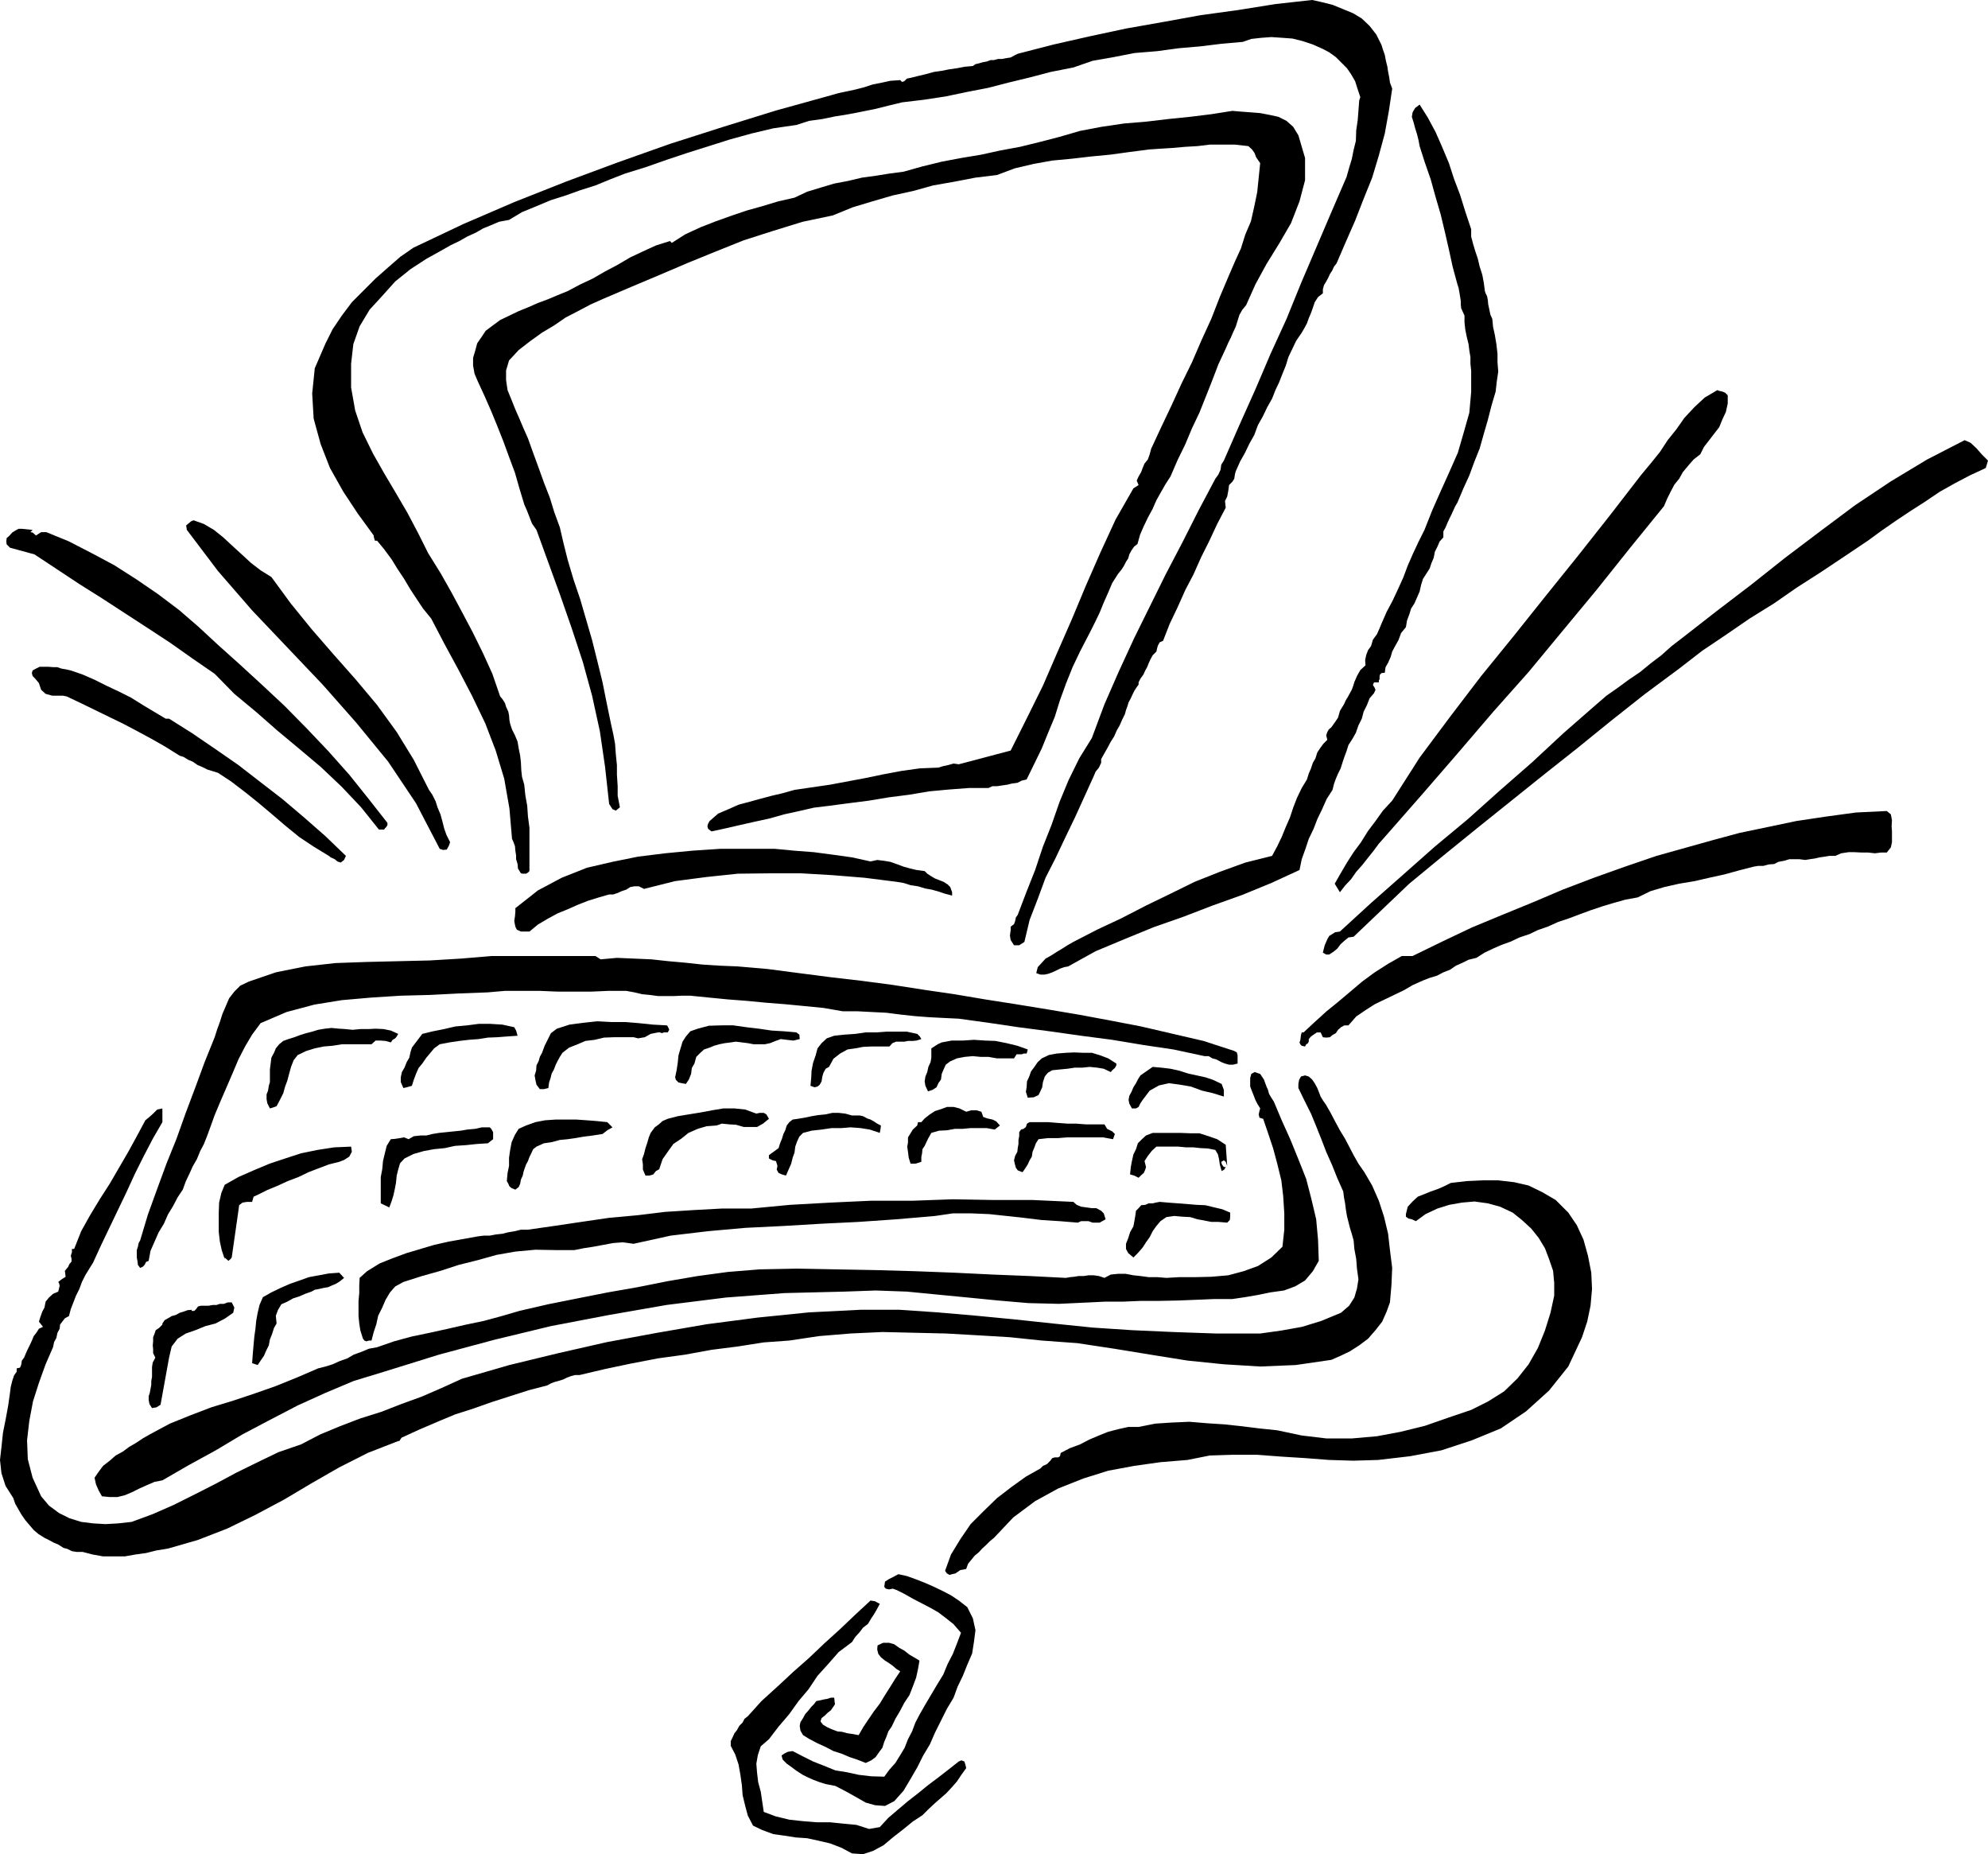
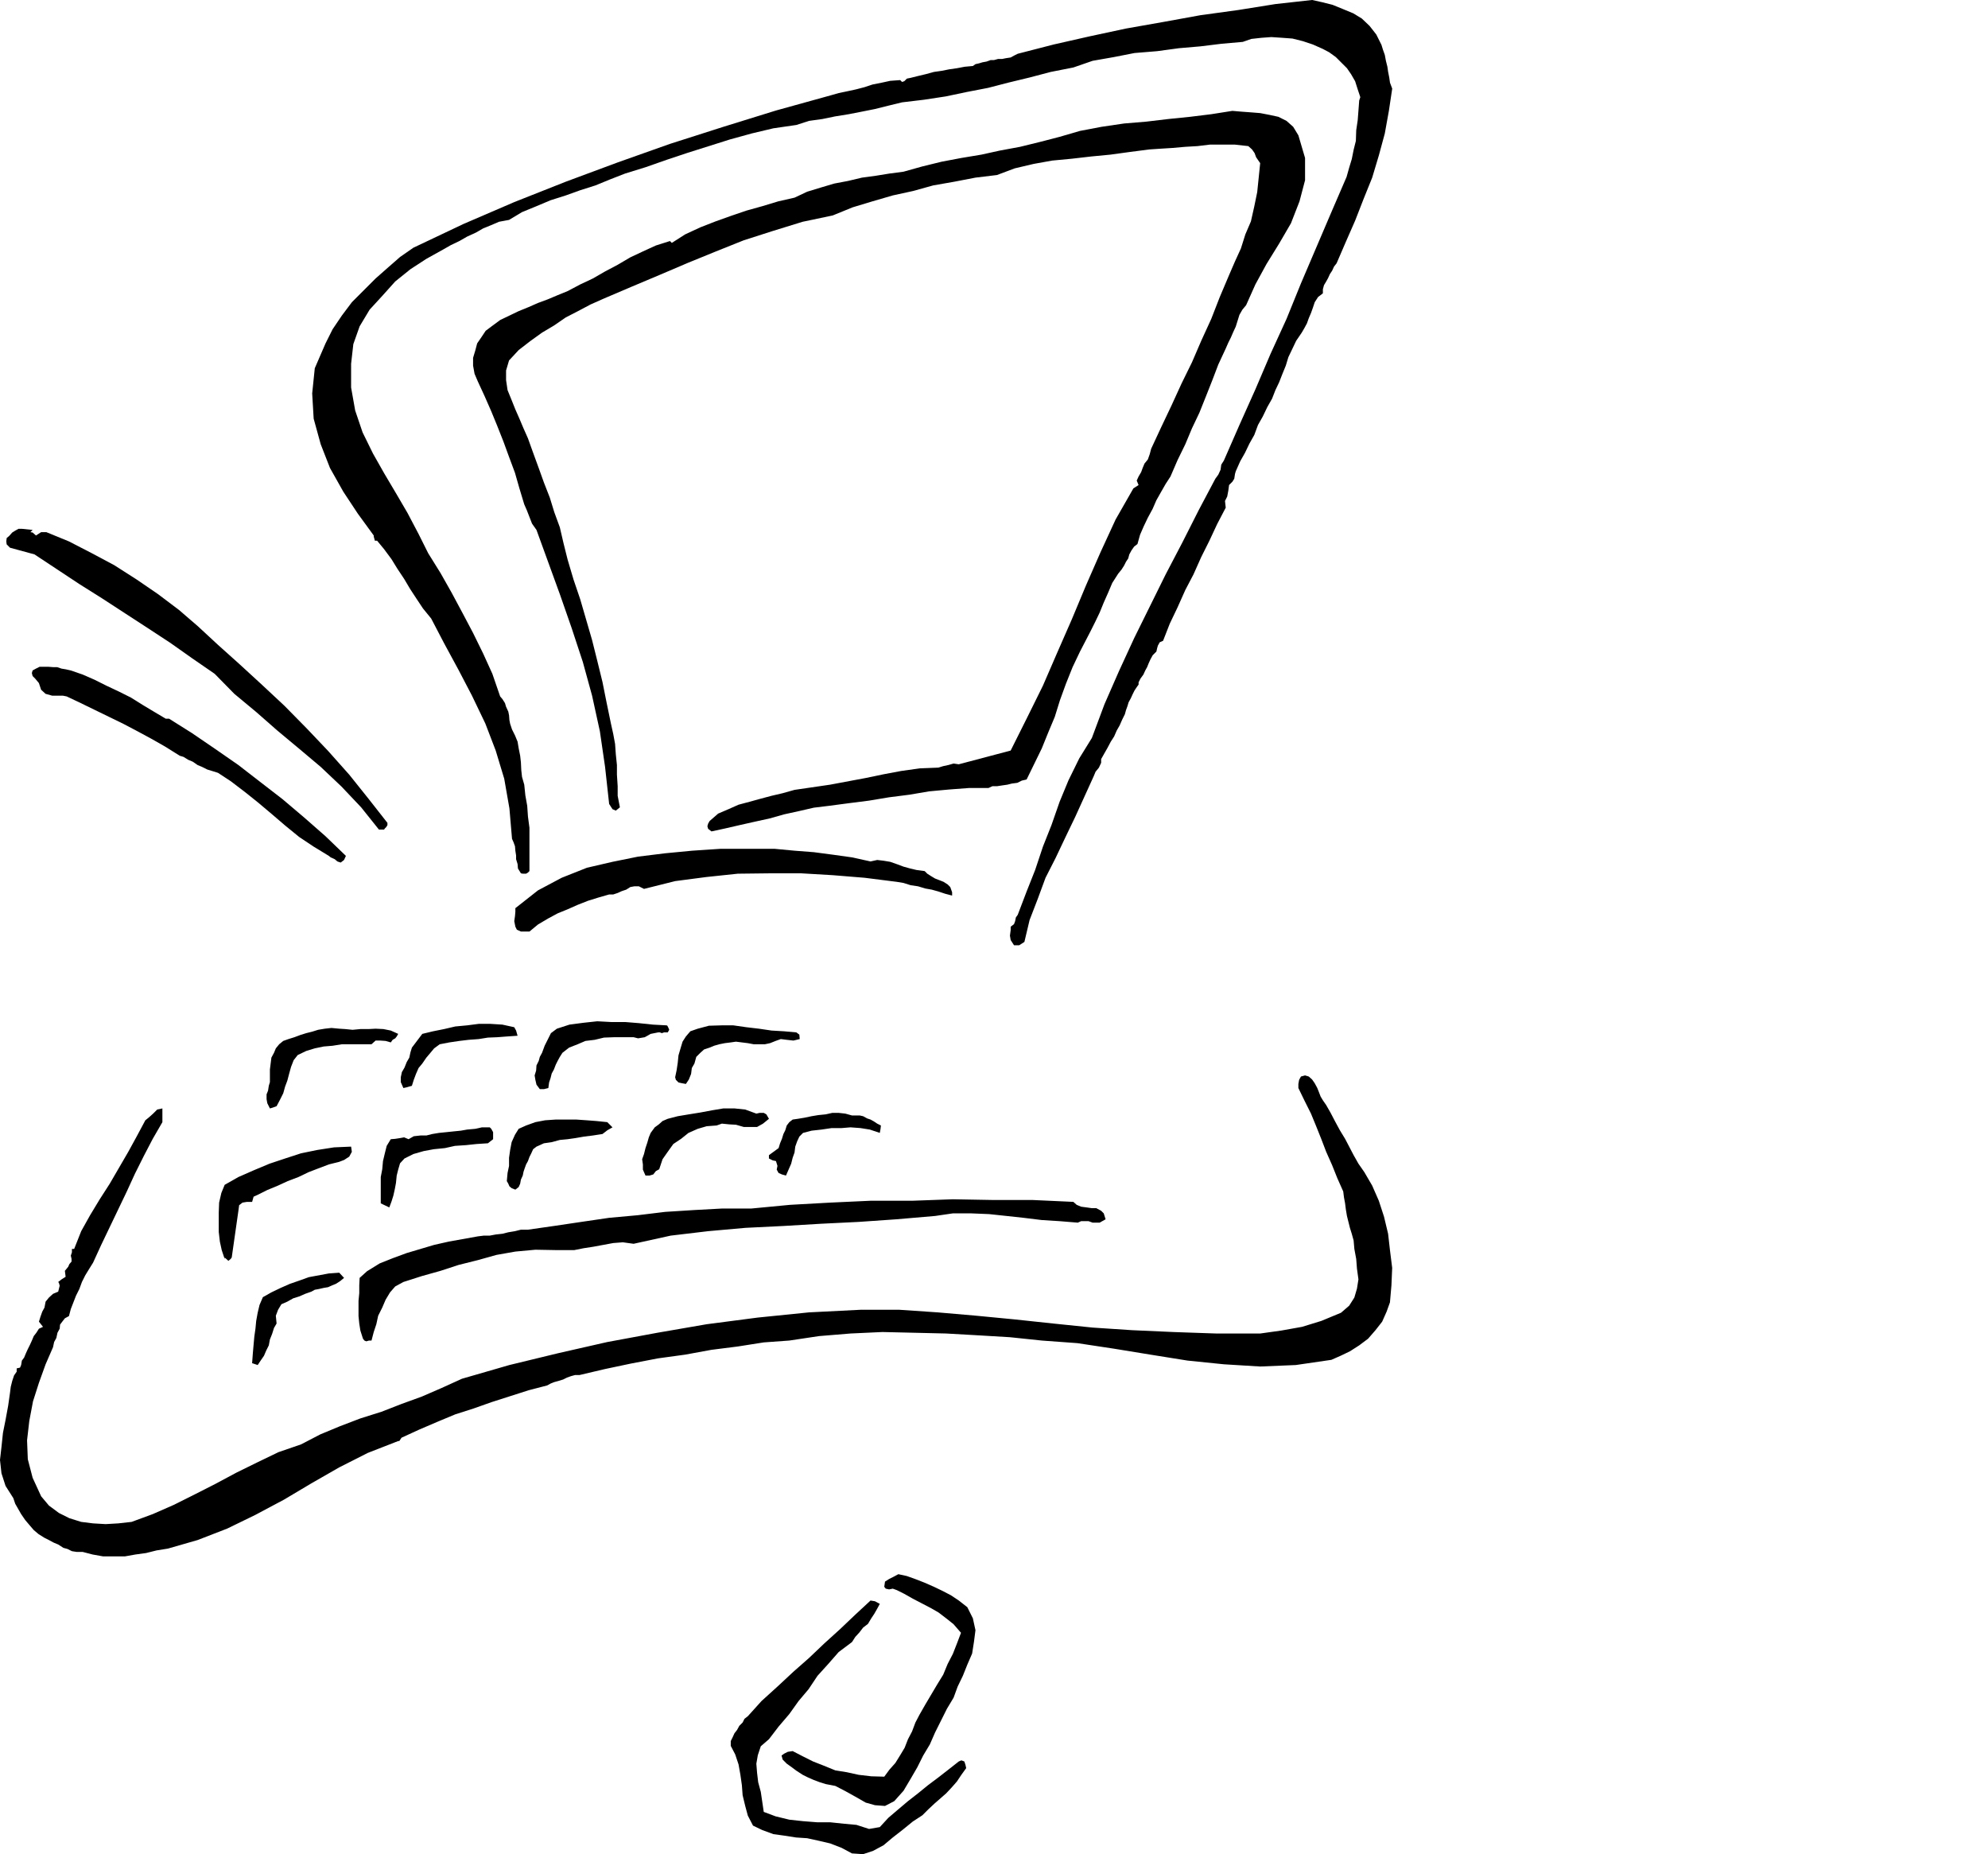
<svg xmlns="http://www.w3.org/2000/svg" height="480" viewBox="0 0 386.064 360" width="514.752">
  <path style="fill:#000" d="m107.846 506.625.648-.144.216-.504.144-.864.432-.576.36-.864.36-.792.432-.864.36-.792.36-.864.504-.648.504-.792.792-.36-.792-1.008.288-.936.36-1.008.432-.792.216-1.152.648-.792.792-.72 1.008-.432.144-.576.144-.576-.144-.504-.144-.216.648-.504.792-.504-.144-1.152.648-.792.216-.504.432-.504v-.504l-.144-.648.216-.648v-.648h.432l1.368-3.456 1.728-3.096 1.872-3.096 1.944-3.024 1.8-3.096 1.8-3.096 1.656-3.024 1.656-3.096.792-.648.72-.648.792-.792 1.008-.216v2.664l-1.872 3.24-1.728 3.312-1.728 3.456-1.584 3.456-1.656 3.456-1.656 3.456-1.656 3.456-1.584 3.456-.72 1.152-.792 1.296-.648 1.296-.504 1.368-.648 1.296-.504 1.296-.504 1.296-.36 1.368-.792.432-.504.648-.432.576-.072.792-.432.792-.216 1.008-.432.792-.216 1.008-1.44 3.312-1.296 3.6-1.152 3.6-.72 3.816-.432 3.744.144 3.672.936 3.6 1.656 3.6 1.512 1.8 1.944 1.44 2.016 1.008 2.304.72 2.304.288 2.448.144 2.448-.144 2.592-.288 4.104-1.512 4.104-1.8 4.032-2.016 4.104-2.088 4.032-2.16 4.104-2.016 4.032-1.944 4.392-1.512 3.744-1.944 3.816-1.584 3.96-1.512 4.104-1.296 3.888-1.512 3.96-1.44 3.816-1.656 3.96-1.8 9.216-2.664 9.504-2.304 9.504-2.16 9.72-1.8 9.576-1.656 9.936-1.296 9.936-1.008 10.008-.504h7.56l7.416.504 7.488.648 7.488.72 7.416.792 7.704.792 7.632.504 8.064.36 4.104.144 4.248.144h8.496l4.104-.576 4.032-.72 3.744-1.152 3.816-1.584 1.584-1.368 1.008-1.584.504-1.728.288-1.8-.288-2.088-.144-1.872-.36-1.944-.144-1.656-.36-1.296-.36-1.152-.288-1.152-.288-1.152-.216-1.296-.144-1.152-.216-1.152-.144-1.152-1.152-2.592-1.008-2.52-1.152-2.592-.936-2.448-1.008-2.52-1.008-2.448-1.296-2.592-1.152-2.376v-.792l.144-.792.36-.648.792-.216.72.216.648.576.504.72.504.936.288.72.36.936.432.72.648.936.864 1.512.864 1.656.936 1.728 1.008 1.656.792 1.512.864 1.656.936 1.656 1.152 1.656 1.512 2.592 1.296 2.952 1.008 3.096.792 3.312.36 3.168.432 3.456-.144 3.384-.288 3.312-.648 1.8-.864 1.944-1.296 1.656-1.44 1.656-1.728 1.296-1.8 1.152-1.8.864-1.8.792-6.912 1.008-6.912.288-7.056-.432-7.056-.72-7.2-1.152-7.056-1.152-7.128-1.08-6.912-.504-6.192-.648-6.048-.36-6.336-.36-6.12-.144-6.264-.144-6.192.288-6.12.504-5.76.864-4.968.36-5.04.792-5.112.648-5.112.936-5.256.72-5.256 1.008-5.112 1.08-4.896 1.152h-.864l-.792.216-.792.288-.72.36-.936.288-.792.216-.72.288-.648.36-3.6.936-3.6 1.152-3.6 1.152-3.456 1.224-3.6 1.152-3.456 1.44-3.528 1.512-3.456 1.584-.432.648h-.216l-5.904 2.304-5.544 2.808-5.4 3.096-5.328 3.168-5.544 2.952-5.472 2.664-5.76 2.232-5.76 1.656-2.232.36-2.016.504-2.088.288-2.016.36h-4.248l-2.016-.36-1.944-.504h-1.152l-.936-.144-.864-.432-.792-.216-1.008-.648-.864-.36-.936-.504-.864-.432-1.152-.72-.936-.792-.864-1.008-.792-.936-.792-1.152-.576-1.008-.576-1.008-.36-1.08-1.512-2.376-.792-2.448-.288-2.592.288-2.52.288-2.736.504-2.52.504-2.736.36-2.52.144-1.152.288-1.152.36-1.08.504-.72zm1.008-163.008 2.088.216-.432.432.432.072.648.576 1.008-.648h1.008l4.392 1.8 4.464 2.304 4.32 2.304 4.392 2.808 4.104 2.808 4.104 3.096 3.672 3.168 3.888 3.6 4.176 3.744 4.392 4.032 4.392 4.104 4.32 4.392 4.104 4.32 4.104 4.608 3.744 4.68 3.672 4.68v.432l-.216.36-.288.288-.144.216h-1.008l-3.456-4.32-3.816-4.032-4.032-3.816-4.104-3.456-4.32-3.6-4.104-3.6-4.248-3.528-3.816-3.888-4.392-3.024-4.176-2.952-4.392-2.88-4.32-2.808-4.536-2.952-4.464-2.808-4.464-2.952-4.248-2.808-4.752-1.296-.648-.648-.072-.576.072-.648.504-.432.576-.648.576-.36.648-.36zm9.504 27.503 2.304.793 2.304 1.008 2.304 1.152 2.448 1.152 2.304 1.152 2.304 1.44 2.16 1.296 2.304 1.368h.648l4.464 2.808 4.536 3.096 4.464 3.096 4.464 3.456 4.104 3.168 4.248 3.6 4.104 3.6 3.96 3.816-.36.792-.648.504-.648-.216-.504-.432-.792-.36-.36-.288-2.952-1.8-2.808-1.872-2.736-2.232-2.52-2.16-2.736-2.304-2.52-2.016-2.736-2.088-2.52-1.656-1.152-.36-.936-.288-1.008-.504-.864-.36-.936-.648-.864-.36-.936-.576-.72-.216-2.88-1.8-2.664-1.512-2.664-1.44-2.736-1.44-2.808-1.368-2.664-1.296-2.808-1.368-2.736-1.296-.72-.144h-2.088l-1.296-.36-.864-.792-.432-1.296-.72-.864-.504-.504-.144-.576.144-.504.648-.36.72-.36h1.656l.936.072h.792l.864.288.864.144z" transform="translate(-104.606 -240.945)" />
-   <path style="fill:#000" d="m133.694 519.44 3.888-2.087 4.104-1.656 3.96-1.512 4.248-1.296 4.104-1.368 4.104-1.44 4.104-1.656 4.176-1.8 1.44-.36 1.368-.432 1.44-.648 1.44-.504 1.224-.72 1.584-.576 1.368-.576 1.584-.288 3.312-1.152 3.456-.936 3.456-.72 3.6-.792 3.456-.792 3.456-.72 3.456-.936 3.456-1.008 5.616-1.296 5.76-1.152 5.832-1.152 5.76-1.008 5.76-1.152 5.904-1.008 5.832-.792 6.192-.504 7.272-.144 7.56.144 7.704.144 7.704.216 7.56.288 7.416.36 7.2.288 7.056.36.792-.144.792-.072.864-.144h1.008l.936-.144h1.008l1.008.144 1.08.36 1.224-.648 1.44-.144h1.44l1.512.288 1.368.144 1.584.216h1.656l1.8.144 2.52-.144h3.096l3.096-.072 3.312-.288 2.952-.792 2.808-1.008 2.592-1.656 2.16-2.088.36-3.312v-3.168l-.216-3.384-.36-3.024-.792-3.24-.792-2.952-1.008-3.024-.936-2.736-.72-.216-.144-.648.144-.648.144-.504-.576-.936-.36-.72-.36-.936-.288-.72-.36-.936v-1.656l.216-.792.648-.36 1.08.36.72 1.08.504 1.368.288.648.216.792.432.72.504.792 1.512 3.6 1.656 3.672 1.584 3.888 1.512 3.816 1.008 3.888.936 3.96.36 3.96.144 4.104-1.152 2.016-1.512 1.8-1.944 1.152-2.16.792-2.592.36-2.448.504-2.52.432-2.448.36h-3.456l-3.456.144-3.6.144-3.6.072h-3.6l-3.456.144h-3.456l-2.952.144-6.12.288-5.904-.144-5.904-.504-5.832-.576-5.976-.576-5.904-.576-6.048-.216-6.048.216-11.664.288-11.376.864-11.52 1.44-11.16 1.944-11.304 2.16-11.016 2.664-10.728 2.88-10.656 3.312-5.904 1.8-5.472 2.304-5.4 2.448-5.4 2.808-5.328 2.808-5.184 3.096-5.256 2.88-5.112 2.952-1.512.288-1.512.648-1.44.648-1.44.72-1.368.576-1.44.36h-1.512l-1.512-.144-.648-1.152-.504-1.152-.288-1.296.792-1.152.864-1.152 1.296-1.008 1.152-1.008 1.44-.792 1.152-.864 1.368-.792 1.296-.864zm12.6-77.111.504-1.584.504-1.368.504-1.584.648-1.512.648-1.512 1.008-1.296 1.152-1.152 1.656-.792 5.256-1.8 5.76-1.152 5.832-.648 6.12-.216 6.048-.144 6.12-.144 6.048-.36 5.976-.504h20.16l1.008.648 3.168-.288 3.384.144 3.312.144 3.312.36 3.24.288 3.312.36 3.312.216 3.456.144 5.904.504 6.048.792 6.12.792 6.192.72 5.976.792 6.048.936 5.904.864 5.976 1.008 5.976.936 6.192 1.008 5.976 1.008 6.192 1.152 5.976 1.152 6.192 1.44 5.904 1.368 5.976 1.944.504.288.144.576v1.584l-.864.216h-.792l-.792-.216-.72-.288-.936-.504-.792-.216-.72-.432h-.792l-6.048-1.296-5.832-.864-6.048-1.008-6.048-.792-6.12-.864-6.048-.792-5.832-.864-5.76-.792-2.952-.144-2.808-.144-2.808-.216-2.664-.288-2.808-.36-2.88-.144-2.808-.144h-2.808l-3.744-.648-3.672-.36-3.744-.36-3.672-.288-3.744-.36-3.744-.288-3.672-.36-3.6-.36h-1.656l-1.584.072h-3.024l-1.584-.216-1.512-.144-1.512-.36-1.584-.288h-3.456l-3.312.144h-6.552l-3.456-.144h-6.768l-3.312.288-5.688.216-5.616.288-5.616.144-5.688.36-5.76.504-5.328.864-5.4 1.44-5.04 2.16-1.656 2.232-1.368 2.304-1.296 2.52-1.152 2.736-1.152 2.664-1.152 2.664-1.152 2.736-1.008 2.808-.504 1.368-.576 1.44-.72 1.368-.648 1.584-.792 1.368-.648 1.44-.72 1.512-.576 1.584-1.008 1.512-.864 1.656-1.008 1.656-.792 1.8-1.008 1.656-.792 1.8-.792 1.8-.36 1.944-.504.216-.288.576-.36.36-.504.216-.432-.576-.072-.648-.144-.792v-1.44l.216-.648.144-.72.288-.504 1.512-5.04 1.8-4.968 1.8-4.896 1.944-4.824 1.8-5.04 1.872-4.968 1.8-4.896zm-11.52 62.208-.432-.864v-.792l-.072-.72.072-.792v-.792l.288-.72.216-.648.648-.432.648-.648v-.216l.432-.648.648-.36.72-.432.792-.216.792-.432.72-.216.792-.288.792-.072v.216h.504l.36-.36.36-.504.576-.144h1.512l.792-.144h.72l.648-.216h.792l.72-.288h.792l.504 1.008-.216 1.008-1.656 1.152-1.8.936-1.944.504-1.944.792-1.872.648-1.584 1.008-1.152 1.512-.504 2.16-1.656 9.144-.792.504-.864.144-.504-.792-.144-.792v-.72l.216-.648.144-.792.144-.792v-.72l.144-.792v-1.944l.144-.864zm7.416-162.577 2.016.72 1.944 1.153 1.8 1.44 1.944 1.8 1.656 1.512 1.8 1.656 1.872 1.44 2.088 1.296 3.744 5.112 4.032 4.968 4.248 4.896 4.392 4.968 4.104 4.896 3.816 5.256 3.312 5.4 2.952 5.832.648.936.648 1.296.36 1.152.576 1.368.36 1.296.36 1.44.432 1.224.72 1.44-.216.648-.432.792-.72.072-.648-.216-4.608-8.856-5.4-8.064-6.192-7.56-6.48-7.344-6.912-7.272-6.84-7.2-6.624-7.632-6.048-7.992-.144-.864.432-.36.504-.432z" transform="translate(-104.606 -240.945)" />
  <path style="fill:#000" d="m148.238 470.985 2.664-1.512 2.952-1.296 3.096-1.296 3.024-1.008 3.096-1.008 3.168-.648 3.24-.504 3.312-.144.144 1.008-.504.936-1.008.648-.936.36-2.016.504-2.088.792-1.872.72-1.944.936-2.088.792-1.872.864-2.088.864-1.872.936-.792.36-.288 1.008h-1.008l-.864.144-.648.504-.144 1.08-1.296 9.072-.216.288-.432.36-.72-.648v.288l-.576-1.728-.36-1.656-.216-1.872v-3.744l.072-1.944.432-1.872zm7.416 21.815 1.656-.935 1.8-.864 1.8-.792 1.872-.648 1.8-.648 1.944-.36 1.944-.36 2.016-.144.936 1.008-.792.648-.792.504-.72.288-.792.36-.864.144-.936.216-.792.144-.648.36-1.224.432-1.152.504-1.152.36-1.152.648-1.152.504-.648 1.08-.432 1.152.144 1.512-.504.864-.36 1.152-.432 1.08-.216 1.152-.504 1.008-.432 1.008-.648.936-.576.864-1.08-.36.144-1.944.144-1.656.144-1.584.216-1.512.144-1.512.288-1.584.36-1.512zm4.968-50.111 1.152-.36 1.152-.432 1.152-.36 1.152-.288 1.152-.36 1.296-.216 1.296-.144 1.512.144 1.152.072 1.44.144 1.512-.144h1.584l1.368-.072 1.512.072 1.44.288 1.44.648-.288.504-.288.36-.504.288-.36.504-1.008-.288-1.008-.072h-.936l-.792.72h-5.76l-1.8.288-1.728.144-1.728.36-1.656.504-1.656.792-.792 1.008-.504 1.296-.36 1.296-.36 1.368-.432 1.152-.36 1.296-.648 1.296-.648 1.224-.792.288-.504.144-.504-1.008-.144-.792v-.936l.288-.72.144-.936.216-.72v-2.448l.144-1.152.144-1.152.504-.936.36-.864.648-.792.792-.648zm24.264-153.649 9.72-4.607 9.864-4.248 10.008-3.96 10.08-3.744 10.152-3.6 10.368-3.312 10.224-3.168 10.656-2.952 1.512-.432 1.728-.36 1.656-.36 1.656-.432 1.512-.504 1.8-.36 1.656-.36 1.944-.144.36.36.432-.144.504-.504.72-.144 1.44-.36 1.512-.36 1.584-.432 1.512-.216 1.44-.288 1.512-.216 1.512-.288 1.584-.144.504-.36.648-.144.72-.216.792-.144.792-.288h.648l.792-.216h.792l.72-.144.936-.144.648-.36.72-.36 6.984-1.8 6.984-1.584 7.056-1.512 7.344-1.296 7.128-1.296 7.344-1.008 7.2-1.152 7.128-.792 1.944.432 2.016.504 1.944.792 2.088.864 1.656 1.008 1.512 1.44 1.296 1.656 1.008 2.016.288.936.36 1.008.216 1.152.288 1.152.144 1.008.216 1.08.144 1.008.432 1.152-.648 4.32-.792 4.392-1.152 4.248-1.296 4.32-1.656 4.104-1.656 4.248-1.8 4.104-1.8 4.176-.504.648-.36.792-.432.648-.36.792-.36.648-.432.72-.216.792v.792l-.936.72-.648 1.008-.36 1.08-.36 1.008-.432 1.008-.36 1.008-.504.936-.504.864-1.08 1.584-.72 1.512-.792 1.656-.504 1.656-.648 1.584-.648 1.656-.72 1.512-.648 1.656-.936 1.656-.864 1.8-.936 1.656-.72 1.944-.936 1.656-.864 1.8-.936 1.656-.864 1.944-.144.504-.144.936-.36.576-.648.648-.144 1.08-.216 1.152-.432.864.144 1.296-1.656 3.168-1.512 3.24-1.584 3.168-1.512 3.384-1.584 3.024-1.512 3.384-1.512 3.168-1.296 3.312-.648.288-.36.648-.144.504-.144.648-.72.72-.432.792-.36.792-.288.72-.36.648-.36.792-.576.792-.36.72v.432l-.36.504-.432.648-.36.72-.36.792-.432.792-.216.72-.288.792-.216.792-.504 1.008-.504 1.152-.576 1.008-.504 1.152-.648 1.008-.648 1.224-.576 1.008-.648 1.152v.72l-.432.936-.648.792-.36.864-1.8 3.96-1.8 3.96-1.872 3.888-1.944 4.104-1.944 3.816-1.512 4.104-1.584 4.104-1.008 4.248-1.008.648h-1.008l-.648-1.008-.144-.864.144-1.08v-.648l.648-.504.216-.576.144-.72.36-.504 1.728-4.536 1.656-4.176 1.512-4.536 1.656-4.176 1.584-4.536 1.728-4.176 2.088-4.248 2.448-3.96 2.448-6.552 2.808-6.408 2.952-6.408 3.024-6.12 3.096-6.264 3.24-6.192 3.168-6.264 3.24-6.12.576-.792.432-.936.144-1.008.504-.792 3.024-6.912 3.096-6.912 2.952-6.912 3.096-6.768 2.808-6.912 2.952-6.912 2.952-6.912 2.952-6.84.504-1.8.504-1.656.36-1.8.432-1.728.072-2.088.288-1.944.144-1.872.144-1.944.216-.648-.504-1.512-.504-1.584-.792-1.368-.792-1.152-1.152-1.152-1.008-1.008-1.296-.936-1.224-.648-1.944-.864-1.944-.648-2.016-.504-1.944-.144-2.16-.144-1.944.144-1.944.216-1.656.576-4.104.36-4.104.504-4.176.36-4.248.576-4.392.36-4.032.792-4.104.72-3.744 1.296-4.392.864-4.104 1.08-4.176 1.008-3.888 1.008-4.104.792-4.104.864-4.248.648-4.248.504-2.664.648-2.592.648-2.52.504-2.592.504-2.664.432-2.448.504-2.592.36-2.448.792-4.464.648-4.248 1.008-4.176 1.152-4.104 1.296-4.104 1.296-4.104 1.368-4.104 1.44-3.96 1.224-2.952 1.152-2.808 1.152-2.952.936-2.808 1.008-2.952.936-2.736 1.152-2.808 1.152-2.52 1.512-1.944.36-1.512.648-1.584.648-1.368.792-1.728.792-1.512.864-1.656.792-1.512.864-3.24 1.8-3.096 2.016-2.952 2.376-2.52 2.808-2.448 2.664-1.944 3.24-1.224 3.456-.432 3.816v4.608l.792 4.464 1.44 4.248 2.016 4.104 2.16 3.816 2.304 3.888 2.232 3.816 2.16 4.104 1.872 3.744 2.376 3.816 2.16 3.816 2.16 4.032 2.016 3.816 1.944 3.96 1.8 3.96 1.512 4.392.432.504.504.792.216.72.432.936.144.72.072.936.144.72.36 1.08.576 1.152.504 1.224.216 1.296.288 1.44.144 1.296.072 1.512.144 1.296.432 1.512.216 2.088.36 2.016.144 2.088.288 2.16v8.424l-.288.288-.36.216h-.648l-.36-.072-.576-.936-.072-.864-.288-.936v-.72l-.144-.936-.072-.864-.288-.792-.288-.648-.504-5.904-1.008-5.76-1.656-5.472-2.016-5.256-2.592-5.4-2.592-4.968-2.808-5.184-2.52-4.824-1.584-1.944-1.296-1.944-1.224-1.872-1.152-1.944-1.296-1.944-1.152-1.872-1.44-1.944-1.368-1.656h-.432l-.072-.288-.144-.504v-.216l-3.096-4.248-2.808-4.248-2.592-4.608-1.8-4.608-1.368-4.968-.288-4.896.504-4.896 2.088-4.824 1.368-2.736 1.8-2.664 1.944-2.592 2.304-2.304 2.304-2.304 2.448-2.16 2.304-2.016zm-9 198.72 2.448-1.511 2.52-1.008 2.736-1.008 2.664-.792 2.664-.792 2.88-.648 2.808-.504 2.808-.504 1.152-.144h1.152l1.152-.216 1.296-.144 1.152-.288 1.296-.216 1.152-.288h1.368l5.04-.72 5.328-.792 5.4-.792 5.544-.504 5.328-.648 5.688-.36 5.328-.288h5.688l7.56-.72 7.776-.432 7.848-.36h8.064l7.92-.288 7.992.144h7.56l7.848.36.648.576.864.36 1.08.144 1.008.144h.864l.936.504.504.504.36 1.152-.648.36-.504.288h-1.368l-.792-.288h-1.44l-.648.288-3.528-.288-3.456-.216-3.528-.432-3.312-.36-3.384-.36-3.456-.144h-3.6l-3.456.504-7.56.648-7.272.504-7.344.36-7.272.432-7.344.36-7.272.648-7.272.864-7.2 1.584-2.088-.288-1.872.144-1.944.36-1.944.36-1.872.288-1.8.36h-3.6l-3.96-.072-3.888.36-3.672.648-3.6 1.008-3.744.936-3.528 1.152-3.6 1.008-3.6 1.152-1.584.864-1.008 1.152-.864 1.44-.648 1.512-.792 1.584-.36 1.656-.504 1.512-.432 1.656h-.504l-.504.144-.36-.144-.288-.36-.504-1.584-.216-1.368-.144-1.44v-2.952l.144-1.512v-1.512l.072-1.44zm4.608-25.631.864-.072.936-.144.792-.144.864.36 1.008-.576 1.296-.144h1.152l1.152-.288 1.296-.216 1.44-.144 1.368-.144 1.44-.144 1.224-.216 1.584-.144 1.296-.288h1.512l.288.288.36.648v1.368l-1.008.792-2.232.144-2.016.216-2.16.144-1.944.432-2.16.216-1.944.36-2.016.576-1.728.864-.864.936-.36 1.224-.288 1.152-.144 1.44-.216 1.152-.288 1.296-.36 1.152-.432 1.152-1.656-.792v-5.112l.288-1.512.144-1.584.36-1.512.36-1.44zm6.12-20.449 2.088-.503 2.16-.432 2.16-.504 2.304-.216 2.232-.288h2.304l2.304.144 2.304.504.36.648.288 1.008-2.088.144-1.872.144-1.8.072-1.8.288-1.944.144-1.8.216-1.944.288-1.872.36-1.08.792-.72.864-.792.936-.792 1.152-.72.864-.504 1.152-.432 1.152-.36 1.152-1.008.288-.648.144-.504-1.152v-.936l.216-1.008.504-.864.432-1.08.504-.864.216-1.008.288-.936z" transform="translate(-104.606 -240.945)" />
  <path style="fill:#000" d="m214.838 297.465 2.448-1.296 2.448-1.152 2.376-1.368 2.448-1.296 2.448-1.44 2.448-1.152 2.52-1.152 2.736-.864.36.36 2.592-1.656 2.952-1.368 2.952-1.152 3.024-1.08 2.952-1.008 3.096-.864 3.096-.936 3.168-.72 2.448-1.152 2.592-.792 2.664-.792 2.664-.504 2.736-.648 2.664-.36 2.664-.432 2.736-.36 3.6-1.008 3.816-.936 3.816-.72 3.888-.648 3.6-.792 3.888-.72 3.816-.936 3.888-1.008 3.96-1.152 4.176-.792 4.392-.648 4.32-.36 4.248-.504 4.248-.432 4.104-.504 4.104-.648 1.656.144 1.944.144 1.8.144 1.872.36 1.656.36 1.584.792 1.296 1.152 1.008 1.656 1.296 4.392v4.32l-1.08 4.104-1.656 4.248-2.304 3.96-2.448 3.96-2.16 3.96-1.8 4.032-.72.864-.576 1.008-.36 1.152-.36 1.152-.504 1.08-.432 1.008-.504 1.008-.504 1.152-1.44 3.096-1.152 3.024-1.224 3.096-1.296 3.24-1.44 3.024-1.296 3.096-1.512 3.096-1.368 3.168-.936 1.44-.864 1.512-.936 1.656-.72 1.656-.936 1.728-.792 1.656-.72 1.656-.504 1.8-.648.504-.504.72-.432.792-.216.792-.432.648-.36.72-.504.792-.648.792-1.152 1.8-.792 1.872-.864 1.944-.792 1.944-.864 1.8-.936 1.872-1.008 1.944-1.008 1.944-1.44 3.024-1.296 3.24-1.152 3.168-1.008 3.24-1.296 3.096-1.224 3.024-1.44 2.952-1.512 3.096-.936.216-.864.432-1.08.144-.864.216-1.008.144-.936.144h-.936l-.792.36h-3.816l-3.816.288-3.888.36-3.816.648-3.96.504-3.888.648-3.96.504-3.816.504-2.952.36-2.808.648-2.952.648-2.808.792-2.952.648-2.88.648-2.808.648-2.664.576-.648-.504-.144-.504.144-.504.288-.504 1.656-1.44 2.016-.864 1.944-.864 2.16-.576 2.088-.576 2.16-.576 2.16-.504 2.304-.648 3.456-.504 3.456-.504 3.456-.648 3.456-.648 3.456-.72 3.456-.648 3.6-.504 3.6-.144.936-.288 1.008-.216 1.008-.288 1.008.144 10.08-2.664 3.168-6.336 3.096-6.264 2.808-6.48 2.808-6.408 2.736-6.552 2.808-6.408 2.952-6.408 3.456-6.048 1.008-.648-.36-.864.36-.792.504-.864.288-.792.36-.864.648-.792.36-1.008.288-1.08 1.944-4.176 2.016-4.248 1.944-4.248 2.016-4.104 1.8-4.176 1.944-4.248 1.656-4.248 1.8-4.248 1.152-2.664 1.152-2.52.864-2.736 1.08-2.52.648-2.88.576-2.808.288-2.808.288-2.808-.792-1.152-.288-.792-.504-.72-.72-.648-2.592-.288h-4.896l-2.376.288-2.448.144-2.448.216-2.304.144-2.16.144-3.888.504-3.672.504-3.744.36-3.744.432-3.816.36-3.6.648-3.672.864-3.456 1.296-4.176.504-4.104.792-4.104.72-3.888 1.08-3.96.864-3.96 1.152-3.816 1.152-3.888 1.584-5.832 1.224-5.832 1.8-5.616 1.8-5.4 2.16-5.472 2.232-5.4 2.304-5.472 2.304-5.4 2.304-2.592 1.152-2.448 1.296-2.376 1.224-2.304 1.584-2.304 1.368-2.304 1.656-2.232 1.728-1.872 2.016-.576 1.944v1.872l.288 1.944.792 1.944.72 1.8.792 1.8.792 1.872.864 1.944 1.008 2.808 1.08 2.952 1.008 2.808 1.152 2.952.864 2.808 1.08 2.952.72 3.096.792 3.168 1.152 3.888 1.296 3.816 1.152 3.96 1.152 3.96 1.008 4.032 1.008 4.104.792 3.96.864 4.176.432 1.944.36 1.944.144 2.016.216 2.088v1.872l.144 2.232v1.872l.432 2.232-.792.648-.648-.288-.648-1.008-.792-7.2-1.008-6.912-1.512-6.912-1.8-6.552-2.16-6.552-2.232-6.408-2.304-6.336-2.304-6.336-.864-1.224-.504-1.296-.504-1.296-.504-1.152-.936-3.096-.864-3.024-1.152-3.096-1.08-2.952-1.224-3.096-1.152-2.808-1.296-2.952-1.296-2.808-.648-1.512-.288-1.584v-1.512l.432-1.44.36-1.368.792-1.152.864-1.296 1.152-.864 1.656-1.224 1.8-.864 1.8-.864 1.944-.792 1.8-.792 1.944-.72 1.872-.792zm-8.064 162 1.8-.648 1.872-.36 2.088-.144h3.96l2.088.144 1.872.144 2.088.216 1.008 1.008-1.008.576-.936.72-1.872.288-1.728.216-1.656.288-1.512.216-1.512.144-1.584.432-1.512.216-1.44.648-.648.504-.36.792-.36.72-.288.792-.36.648-.288.792-.216.648-.144.72-.36.792-.144.792-.288.648-.648.504-.72-.288-.432-.36-.216-.504-.288-.504.144-1.584.288-1.368v-1.584l.216-1.512.288-1.512.648-1.44.72-1.152zm-2.088-42.192 4.392-3.456 4.608-2.448 4.896-1.944 4.968-1.152 4.968-1.008 5.256-.648 5.256-.504 5.4-.36h10.656l3.816.36 3.744.288 3.816.504 3.6.504 3.6.792 1.296-.288 1.224.144 1.296.216 1.44.504 1.152.432 1.296.36 1.224.288 1.584.216.504.504.792.504.72.432.936.36.72.288.792.504.504.504.36 1.008v.648l-1.368-.36-1.296-.432-1.296-.36-1.224-.216-1.44-.432-1.44-.216-1.368-.432-1.296-.216-6.264-.792-6.192-.504-6.12-.36h-6.12l-6.192.072-6.12.648-6.048.792-6.048 1.512-1.008-.504h-.864l-.792.144-.792.504-.864.288-.792.36-.864.288h-.792l-2.016.576-2.088.648-2.016.792-1.944.864-1.944.792-1.872 1.008-1.944 1.152-1.656 1.368h-1.656l-.792-.36-.288-.576-.216-1.08.144-1.008.072-.864zm8.064 23.4 2.448-.792 2.736-.36 2.664-.288 2.664.144h2.736l2.664.216 2.736.288 2.664.144.144.072.216.432.144.36-.288.504h-.72l-.432.144-.36-.144h-.36l-1.44.288-1.152.648-1.296.216-.864-.216h-3.816l-1.944.072-1.8.432-1.8.216-1.512.648-1.656.648-1.296 1.008-.504.792-.432.792-.36.72-.36.936-.432.792-.216.864-.288.864-.144 1.08-.864.216h-.792l-.648-.864-.216-.936-.144-.864.288-.936.072-1.008.432-.864.216-.792.432-.792.504-1.368.648-1.296.576-1.152zm21.528 17.496 1.944-.504 2.16-.36 2.232-.36 2.304-.432 2.16-.36h2.16l2.088.216 2.16.792.648-.144h.792l.504.288.504.864-1.152.936-1.152.648h-2.592l-1.512-.432-1.296-.072-1.44-.144-1.008.36-1.944.144-1.728.504-1.8.792-1.44 1.152-1.512 1.008-1.08 1.512-1.008 1.44-.648 1.944-.648.36-.504.648-.72.216h-.792l-.504-1.152v-1.008l-.144-1.008.36-1.008.288-1.152.36-1.08.288-1.008.36-.864.792-1.08.792-.576.72-.648zm5.832-17.496 2.16-.576 2.448-.072h2.304l2.52.36 2.448.288 2.448.36 2.448.144 2.376.216.576.432.072.864-1.224.288-1.296-.144-1.152-.144-1.008.36-1.08.432-1.008.216h-2.16l-1.152-.216-1.152-.144-1.152-.144-1.008.144-1.152.144-1.08.216-1.008.288-.864.36-1.08.36-.72.648-.792.792-.36 1.296-.504.864-.144 1.152-.432 1.08-.576.864-.792-.144-.648-.144-.504-.504-.144-.504.288-1.368.216-1.44.144-1.44.36-1.224.432-1.44.648-1.008.864-1.008zm9.72 133.487 2.664-2.951 3.096-2.808 3.096-2.88 3.024-2.664 2.952-2.808 3.096-2.808 2.952-2.808 2.952-2.736.864.144.936.504-.504.936-.576 1.008-.576.864-.648 1.08-.936.72-.72.936-.792.864-.648 1.008-2.592 1.944-2.016 2.304-2.088 2.304-1.728 2.592-1.944 2.304-1.8 2.52-2.088 2.448-1.872 2.448-1.584 1.368-.576 1.728-.288 1.656.144 1.8.216 1.8.504 1.872.288 1.944.288 1.944 2.304.864 2.664.648 2.664.288 2.736.216h2.52l2.736.288 2.376.216 2.448.792 2.088-.36 1.656-1.8 1.944-1.656 1.872-1.584 1.944-1.512 1.944-1.584 2.016-1.512 1.944-1.512 2.016-1.584.504-.216.576.216.216.648.144.648-.936 1.296-.864 1.296-1.008 1.152-1.08 1.152-1.152 1.008-1.152 1.008-1.152 1.08-1.152 1.152-1.872 1.224-1.944 1.584-1.944 1.512-1.8 1.512-2.016 1.08-1.944.648-2.16-.144-2.016-1.08-2.232-.864-2.16-.504-2.304-.504-2.16-.144-2.304-.36-2.088-.288-2.16-.792-1.8-.864-1.008-1.944-.504-1.872-.504-2.088-.144-1.944-.288-2.016-.36-2.016-.648-1.944-.864-1.656v-.936l.36-.72.36-.792.504-.648.432-.792.648-.648.36-.72zm5.976-110.303.288-.936.36-.864.288-.936.36-.72.288-.936.504-.648.648-.504 1.008-.144 1.296-.216 1.368-.288 1.296-.216 1.44-.144 1.296-.288h1.224l1.296.144 1.296.36h1.512l.648.144.792.432.648.216.648.36.648.432.72.36-.072.648-.144.792-1.944-.648-1.8-.288-1.944-.144-1.728.144h-1.944l-1.944.288-1.944.216-1.656.432-.72.72-.432.936-.36 1.008-.144 1.152-.36 1.008-.288 1.152-.504 1.152-.504 1.152-.792-.216-.648-.288-.36-.648.144-.72-.288-.936-.648-.144-.72-.36v-.648z" transform="translate(-104.606 -240.945)" />
  <path style="fill:#000" d="m258.542 580.929 1.944 1.008 2.016 1.008 2.016.792 2.304.936 2.232.36 2.304.504 2.448.288 2.52.072 1.008-1.368 1.152-1.296.936-1.512.864-1.44.648-1.656.792-1.512.648-1.728.792-1.512 1.152-2.016 1.152-1.944 1.152-1.944 1.152-1.872.864-2.088 1.008-1.944.792-2.016.792-2.088-1.44-1.656-1.44-1.152-1.512-1.152-1.512-.864-1.8-.936-1.656-.864-1.656-.936-1.44-.72-.792-.288-.72.144-.648-.144-.288-.36.144-1.008.792-.504.864-.432.936-.504 1.656.36 1.8.648 1.656.648 1.8.792 1.656.792 1.656.864 1.512 1.008 1.656 1.296 1.08 2.16.504 2.304-.288 2.232-.36 2.304-.936 2.16-.864 2.16-1.008 2.088-.792 2.16-1.296 2.16-1.152 2.304-1.152 2.304-1.008 2.304-1.296 2.16-1.152 2.304-1.296 2.232-1.368 2.304-1.8 2.016-1.8.936-1.944-.144-1.8-.504-2.016-1.152-1.944-1.08-1.944-1.008-1.872-.36-1.152-.36-1.152-.432-1.152-.504-1.008-.504-1.224-.792-.864-.648-1.008-.72-.792-.792-.216-.792.504-.36.72-.36z" transform="translate(-104.606 -240.945)" />
-   <path style="fill:#000" d="m265.31 570.777.648-.216h.648l.144 1.296-.792 1.152-.648.504-.504.504-.648.504-.216.648.504.648.864.504.792.36 1.152.432.864.072 1.08.288 1.008.144 1.152.216.864-1.512 1.008-1.512 1.08-1.584 1.152-1.512 1.008-1.656 1.008-1.584.936-1.512 1.008-1.512-.792-.504-.648-.576-.72-.504-.792-.504-.792-.648-.504-.648-.216-.864.072-.792 1.08-.504h1.152l1.008.288 1.008.72.936.504 1.008.792.864.504 1.08.648-.288 1.656-.36 1.656-.648 1.728-.648 1.656-1.008 1.512-.792 1.512-.936 1.584-.72 1.512-.648.936-.36 1.008-.432 1.008-.36 1.152-.648.864-.648.936-.864.648-1.08.504-1.656-.648-1.512-.504-1.512-.648-1.584-.504-1.512-.792-1.584-.72-1.512-.792-1.296-.792-.504-.864-.144-.936.144-.72.504-.792.432-.792.648-.72.504-.648.504-.504.504-.648.792-.144.576-.144zm1.296-128.737 2.016-.215 2.088-.144 2.016-.288h2.088l1.944-.144h3.96l2.016.432.504.504.288.504-.936.288-.72.072h-.936l-.72.144h-1.584l-.72.288-.576.648h-3.456l-1.656.072-1.512.288-1.512.216-1.44.792-1.296 1.008-.864 1.584-.648.36-.432.792-.216.72-.144.936-.36.648-.432.36-.576.144-.792-.288.144-1.512.072-1.44.288-1.512.504-1.44.36-1.368.792-1.008 1.008-.936zm16.92 16.777.648-.72 1.008-.792 1.008-.648 1.152-.36 1.152-.432h1.296l1.152.288 1.296.648 1.008-.288h1.008l.936.288.36 1.008.792.288 1.008.216.72.36.72.792-1.008.792-1.584-.288h-3.096l-1.512.144h-1.512l-1.584.288-1.512.072-1.512.432-.648 1.152-.648 1.368-.432.648-.072.792-.144.72v.936l-1.152.36h-.936l-.36-1.152-.144-1.152-.144-1.008.144-.792v-1.008l.504-.792.432-.72.864-.792.144-.648zm3.96-15.48 1.944-.36h2.16l2.16-.144 2.16.144 2.016.072 2.16.432 2.088.504 2.016.72-.144.576-.072.216h-.576l-.36.144h-1.008l-.504.792h-3.312l-1.656-.288h-1.512l-1.512-.144-1.584.144-1.512.288-1.296.576-.864.648-.432.936-.36.864-.144 1.08-.504.72-.36.792-.792.504-.864.288-.504-1.08-.144-.864.144-.936.36-.864.216-1.008.432-.936.144-.864v-1.8l.576-.36.648-.432zm19.152 82.728.504-.504.792-.36.648-.648.36-.504.504-.144h.648l.36-.216.144-.648 1.8-.936 1.944-.72 1.8-.936 1.872-.792 1.8-.72 1.944-.504 1.944-.432h2.016l3.24-.648 3.312-.216 3.312-.144 3.456.288 3.312.216 3.384.36 3.456.432 3.456.36 4.752 1.008 4.824.576h4.896l4.896-.432 4.608-.864 4.68-1.152 4.536-1.584 4.464-1.512 3.312-1.656 3.096-1.944 2.592-2.52 2.16-2.736 1.8-3.168 1.368-3.384 1.08-3.456.72-3.312v-2.448l-.216-2.376-.792-2.304-.792-2.088-1.224-2.016-1.44-1.8-1.8-1.656-1.8-1.44-2.448-1.152-2.376-.648-2.592-.36-2.448.216-2.448.432-2.304.72-2.304 1.08-1.872 1.368-.792-.36-.648-.144-.504-.36v-.504l.36-1.44.936-1.008 1.008-.936 1.296-.504 1.224-.504 1.44-.504 1.152-.504 1.296-.648 3.096-.36 3.168-.144h2.952l3.096.36 2.808.648 2.664 1.296 2.592 1.512 2.448 2.448 1.656 2.448 1.296 2.808.864 3.096.648 3.312.144 3.168-.288 3.24-.648 3.096-1.008 3.024-2.664 5.688-3.744 4.68-4.464 4.032-4.896 3.312-5.616 2.304-5.904 1.944-6.12 1.152-6.192.72-4.824.144-4.68-.144-4.68-.36-4.608-.288-4.752-.36h-4.608l-4.536.144-4.32.864-5.256.432-5.112.72-5.04.936-4.824 1.512-4.896 1.944-4.464 2.448-4.248 3.168-3.744 3.96-.792.648-.792.792-.72.648-.648.72-.792.648-.648.792-.648.792-.36 1.008-1.152.216-.936.648-.648.144-.504.144-.504-.288-.36-.504 1.152-3.168 1.8-2.952 2.016-2.952 2.592-2.592 2.52-2.448 2.808-2.16 2.808-2.016zm-3.744-65.808.504-.144.432-.36.216-.648.504-.288h3.6l1.8.144 1.944.144h1.656l1.944.144h3.6l.504.864 1.008.504.504.504-.36 1.008-1.944-.36h-6.912l-1.8.144h-1.944l-1.872.216-.504.792-.288.792-.36.864-.144.936-.432.72-.36.792-.504.792-.504.72-.936-.36-.36-.504-.216-.792-.144-.648.216-.864.432-.792.072-.72.144-.792v-.792l.144-.72v-.792zm5.4-14.472 1.512-.288 1.8-.144 1.584-.072 1.8.072h1.656l1.656.504 1.512.576 1.584 1.008v.36l-.288.504-.504.432-.288.36-1.368-.648-1.296-.216-1.44-.144-1.368.144h-1.512l-1.44.216-1.512.144-1.44.144-.864.504-.576.72-.36 1.08-.144 1.008-.36.792-.36.72-.936.432-1.152.072-.36-1.152.144-.864.072-1.152.432-.936.36-1.008.648-.864.648-.936.792-.72zm4.752-21.96 4.608-2.376 4.752-2.232 4.752-2.448 4.752-2.304 4.68-2.304 4.896-1.944 4.968-1.8 5.184-1.296 1.008-1.872.864-1.8.792-1.944.792-1.8.648-1.944.72-1.872.936-1.944 1.008-1.656.36-1.152.432-1.008.36-1.08.504-.864.36-1.152.576-.864.576-.792.792-.792-.216-.864.216-.648.288-.504.504-.432.72-1.008.576-.864.36-1.296.792-1.296.36-.792.36-.576.432-.792.36-.648.288-.792.216-.72.288-.648.216-.504.648-1.152 1.008-.936-.072-1.008.216-1.008.36-.936.576-.792.36-1.224.792-1.08.504-1.152.36-.864 1.008-2.304 1.152-2.16 1.08-2.304 1.008-2.232.864-2.304 1.008-2.304 1.08-2.304 1.152-2.304 1.512-3.816 1.656-3.744 1.656-3.672 1.656-3.744 1.152-3.96 1.08-3.816.36-4.032v-4.104l-.144-1.368v-1.296l-.216-1.296-.144-1.224-.36-1.44-.288-1.44-.144-1.368v-1.296l-.36-.792-.288-.648-.072-.72v-.648l-.144-.936-.144-.864-.144-.792-.216-.648-.936-3.456-.72-3.312-.792-3.456-.792-3.312-1.008-3.456-.936-3.384-1.152-3.312-1.008-3.168-.216-1.152-.288-1.152-.36-1.152-.288-1.08-.36-1.152.144-.864.504-.864.864-.648 1.584 2.52 1.512 2.808 1.296 2.952 1.296 3.096 1.008 3.096 1.152 3.024 1.008 3.24 1.152 3.456v1.44l.36 1.368.432 1.44.504 1.512.36 1.512.504 1.584.288 1.512.216 1.656.144.432.288.576.144.792.072.792.144.648.144.72.144.648.36.792.144 1.512.36 1.656.288 1.728.216 1.872v1.656l.144 1.8-.288 1.944-.216 1.944-.792 2.664-.72 2.808-.792 2.736-.792 2.808-1.008 2.52-1.008 2.736-1.152 2.52-1.152 2.736-.432.72-.36.792-.36.792-.432.864-.36.792-.36.864-.432.792v1.152l-.72.792-.432 1.008-.504 1.008-.216 1.152-.432 1.008-.36 1.08-.648 1.008-.648 1.008-.36 1.152-.288 1.296-.504 1.152-.504 1.152-.648 1.008-.36 1.152-.432 1.152-.216 1.296-.936 1.152-.504 1.368-.648 1.152-.576 1.08-.288 1.008-.504 1.152-.504.864-.144 1.08-.648.072-.288.288-.072.36v.504l-.144.288v.36h-.936l-.216.504.36.576.144.36-.288.648-.864 1.008-.504 1.296-.648 1.296-.36 1.368-.648 1.296-.504 1.44-.648 1.152-.792 1.224-.36 1.152-.432 1.152-.36 1.08-.36 1.152-.504 1.008-.432 1.008-.36 1.008-.288 1.152-1.152 1.8-.864 1.944-.936 1.944-.72 1.872-.936 1.944-.648 1.944-.72 2.016-.432 2.088-5.472 2.52-5.616 2.304-5.832 2.088-5.616 2.16-5.76 2.016-5.616 2.304-5.688 2.376-5.328 2.952-.792.144-.792.288-.72.36-.792.36-.792.288-.72.144h-.792l-.792-.288.288-1.152.792-.864.72-.792 1.152-.648 1.008-.648 1.08-.648 1.008-.648zm16.776 50.472 1.656.144 1.944.144 1.8.144 1.8.144 1.656.072 1.8.432 1.512.36 1.512.648v.864l-.072.576-.504.504-1.728-.144h-1.368l-1.44-.288-1.224-.216-1.44-.432-1.44-.072-1.656-.144-1.512.216-1.152.792-.792.936-.72 1.008-.576 1.152-.72 1.008-.648 1.008-.936 1.08-.864.864-1.008-.864-.432-.792v-1.008l.432-1.08.36-1.152.648-1.152.216-1.152.144-.864.144-1.008.504-.504.504-.576.792-.072.648-.288h.792l.576-.144zm-1.368-26.208 1.656.144 1.8.216 1.656.36 1.8.576 1.656.36 1.656.36 1.512.504 1.656.792.432 1.152v1.296l-2.088-.648-2.16-.504-2.16-.792-2.088-.36-2.16-.288-1.944.432-1.8 1.008-1.368 1.8-.432.648-.36.72-.504.288h-.792l-.504-.936-.144-.72.144-.792.432-.792.36-.864.504-.792.36-.72.504-.792zm0 12.816h5.328l1.944.072h1.8l1.8.576 1.656.576 1.656 1.08.288 4.104-.288-.792-.36-.288-.504.288.072.36.144.288.288.36h.36l-.288.504-.504.288-.36-1.296-.144-1.008-.216-.936-.504-.864-1.44-.288-1.44-.072-1.368-.144h-1.44l-1.512-.144h-4.248l-.864.792-.792 1.008-.648 1.008.288 1.152-.144.504-.288.648-.504.432-.504.504-.864-.432-.792-.216.144-1.44.216-1.152.288-1.296.504-1.008.36-1.152.792-.792.792-.72zm29.304-19.512 2.16-2.016 2.304-2.088 2.304-1.872 2.304-1.944 2.304-1.944 2.448-1.8 2.592-1.656 2.664-1.512h2.088l5.76-2.808 5.76-2.736 5.904-2.448 5.976-2.448 5.76-2.448 6.048-2.304 6.048-2.16 6.12-2.088 5.4-1.512 5.4-1.512 5.328-1.44 5.544-1.152 5.472-1.152 5.76-.864 5.832-.792 5.976-.288.792.648.216 1.152-.072 1.152.072 1.008v2.088l-.216 1.008-.792 1.008h-1.152l-1.152.144-1.296-.144h-1.224l-1.44-.072h-1.152l-1.44.216-1.152.504h-1.152l-.864.144-1.008.144-.936.216-1.008.144-.864.144-1.08-.144h-2.016l-.936.288-1.152.216-.864.432-1.008.072-1.08.288h-1.008l-.864.144-2.808.72-2.88.792-2.952.648-2.808.648-3.024.504-2.88.648-2.664.792-2.52 1.224-2.376.432-2.304.648-2.16.648-2.16.72-2.16.792-2.088.792-2.16.72-2.088.936-1.872.648-1.656.792-1.944.648-1.656.792-1.8.648-1.656.72-1.656.792-1.584 1.008-1.512.36-1.152.576-1.296.576-1.152.792-1.296.504-1.224.648-1.44.432-1.296.504-1.944.864-1.728 1.008-1.944.936-1.8.864-1.944.936-1.8 1.152-1.8 1.224-1.512 1.728h-.792l-.648.36-.576.504-.432.648-.648.36-.504.432-.72.072-.648-.072-.432-.936h-.72l-.648.432-.504.36-.432.504v.504l-.216.36-.288.144-.216.432-.648-.144-.288-.288-.144-.36.144-.36.144-1.08.144-.504zm7.056-19.584 6.048-5.544 6.12-5.4 6.264-5.544 6.408-5.328 6.192-5.544 6.264-5.472 6.12-5.688 6.264-5.472 2.088-1.8 2.16-1.512 2.16-1.584 2.232-1.512 2.016-1.656 2.088-1.584 2.016-1.8 2.16-1.656 6.552-5.112 6.696-5.112 6.624-5.256 6.768-5.112 6.84-5.112 6.912-4.608 7.056-4.248 7.272-3.744 1.152.504 1.152 1.08 1.008 1.152 1.224 1.224-.432 1.44-3.096 1.44-2.88 1.512-2.952 1.656-2.88 1.944-2.808 1.8-2.808 1.872-2.808 1.944-2.664 1.944-4.608 3.096-4.536 3.024-4.608 2.952-4.464 3.096-4.752 2.952-4.608 3.168-4.608 3.096-4.464 3.456-6.696 4.968-6.552 5.184-6.48 5.256-6.552 5.184-6.552 5.256-6.552 5.256-6.48 5.256-6.552 5.4-10.8 10.296-1.008.144-.792.648-.72.648-.648.864-.792.648-.792.504h-.576l-.648-.36.36-1.44.504-1.152.36-.648.576-.36.576-.36zm10.152-25.416 5.328-8.352 5.904-7.92 6.048-7.92 6.264-7.704 6.264-7.848 6.264-7.776 6.192-7.848 6.12-7.92 1.8-2.16 1.8-2.232 1.512-2.304 1.728-2.16 1.512-2.16 1.944-2.088 2.016-1.872 2.448-1.44.36.144.648.144.504.216.504.504v1.584l-.36 1.656-.648 1.368-.648 1.584-1.008 1.296-.936 1.224-1.008 1.296-.72 1.44-1.296 1.008-1.008 1.152-1.08 1.296-.72 1.296-.936 1.152-.72 1.368-.648 1.296-.648 1.512-6.552 8.064-6.552 8.208-6.624 7.992-6.552 7.92-6.912 7.776-6.84 7.992-6.984 8.064-7.2 8.208-1.152 1.296-1.008 1.368-1.152 1.44-1.08 1.368-1.152 1.296-1.008 1.44-1.152 1.224-1.008 1.296-1.008-1.656 1.152-2.016 1.224-2.088 1.296-2.016 1.44-1.944 1.296-2.088 1.512-2.016 1.44-2.016z" transform="translate(-104.606 -240.945)" />
</svg>